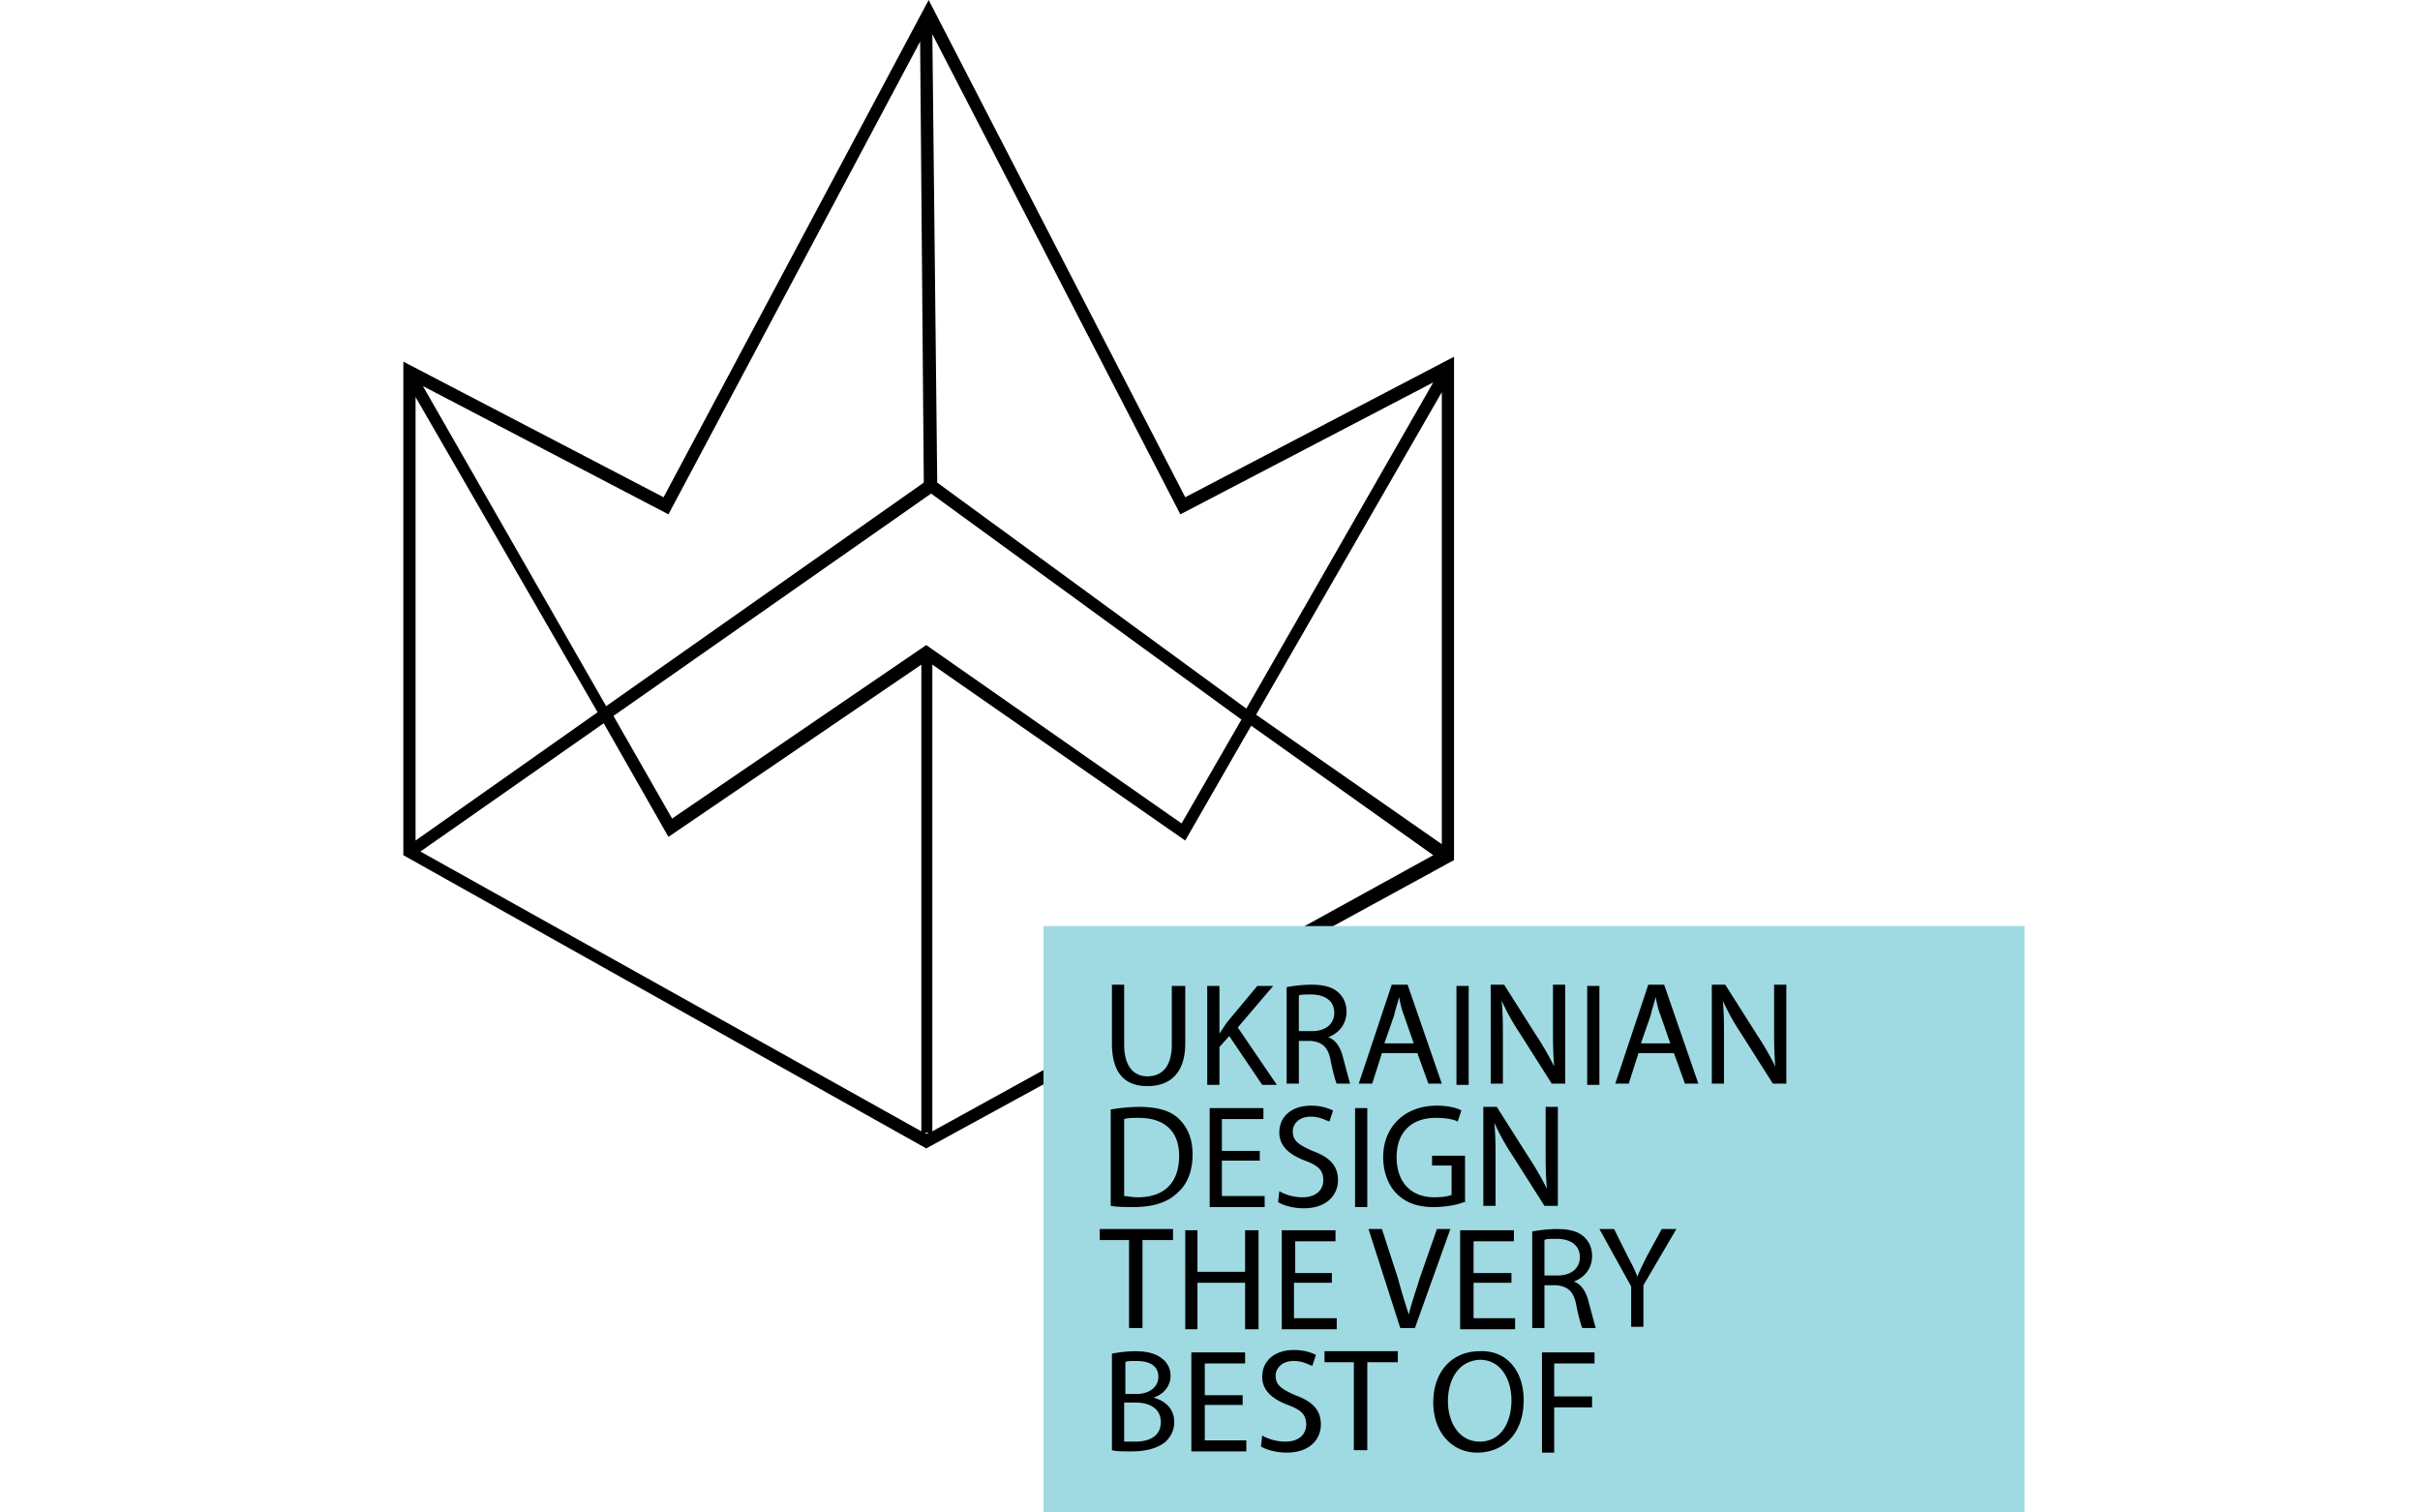
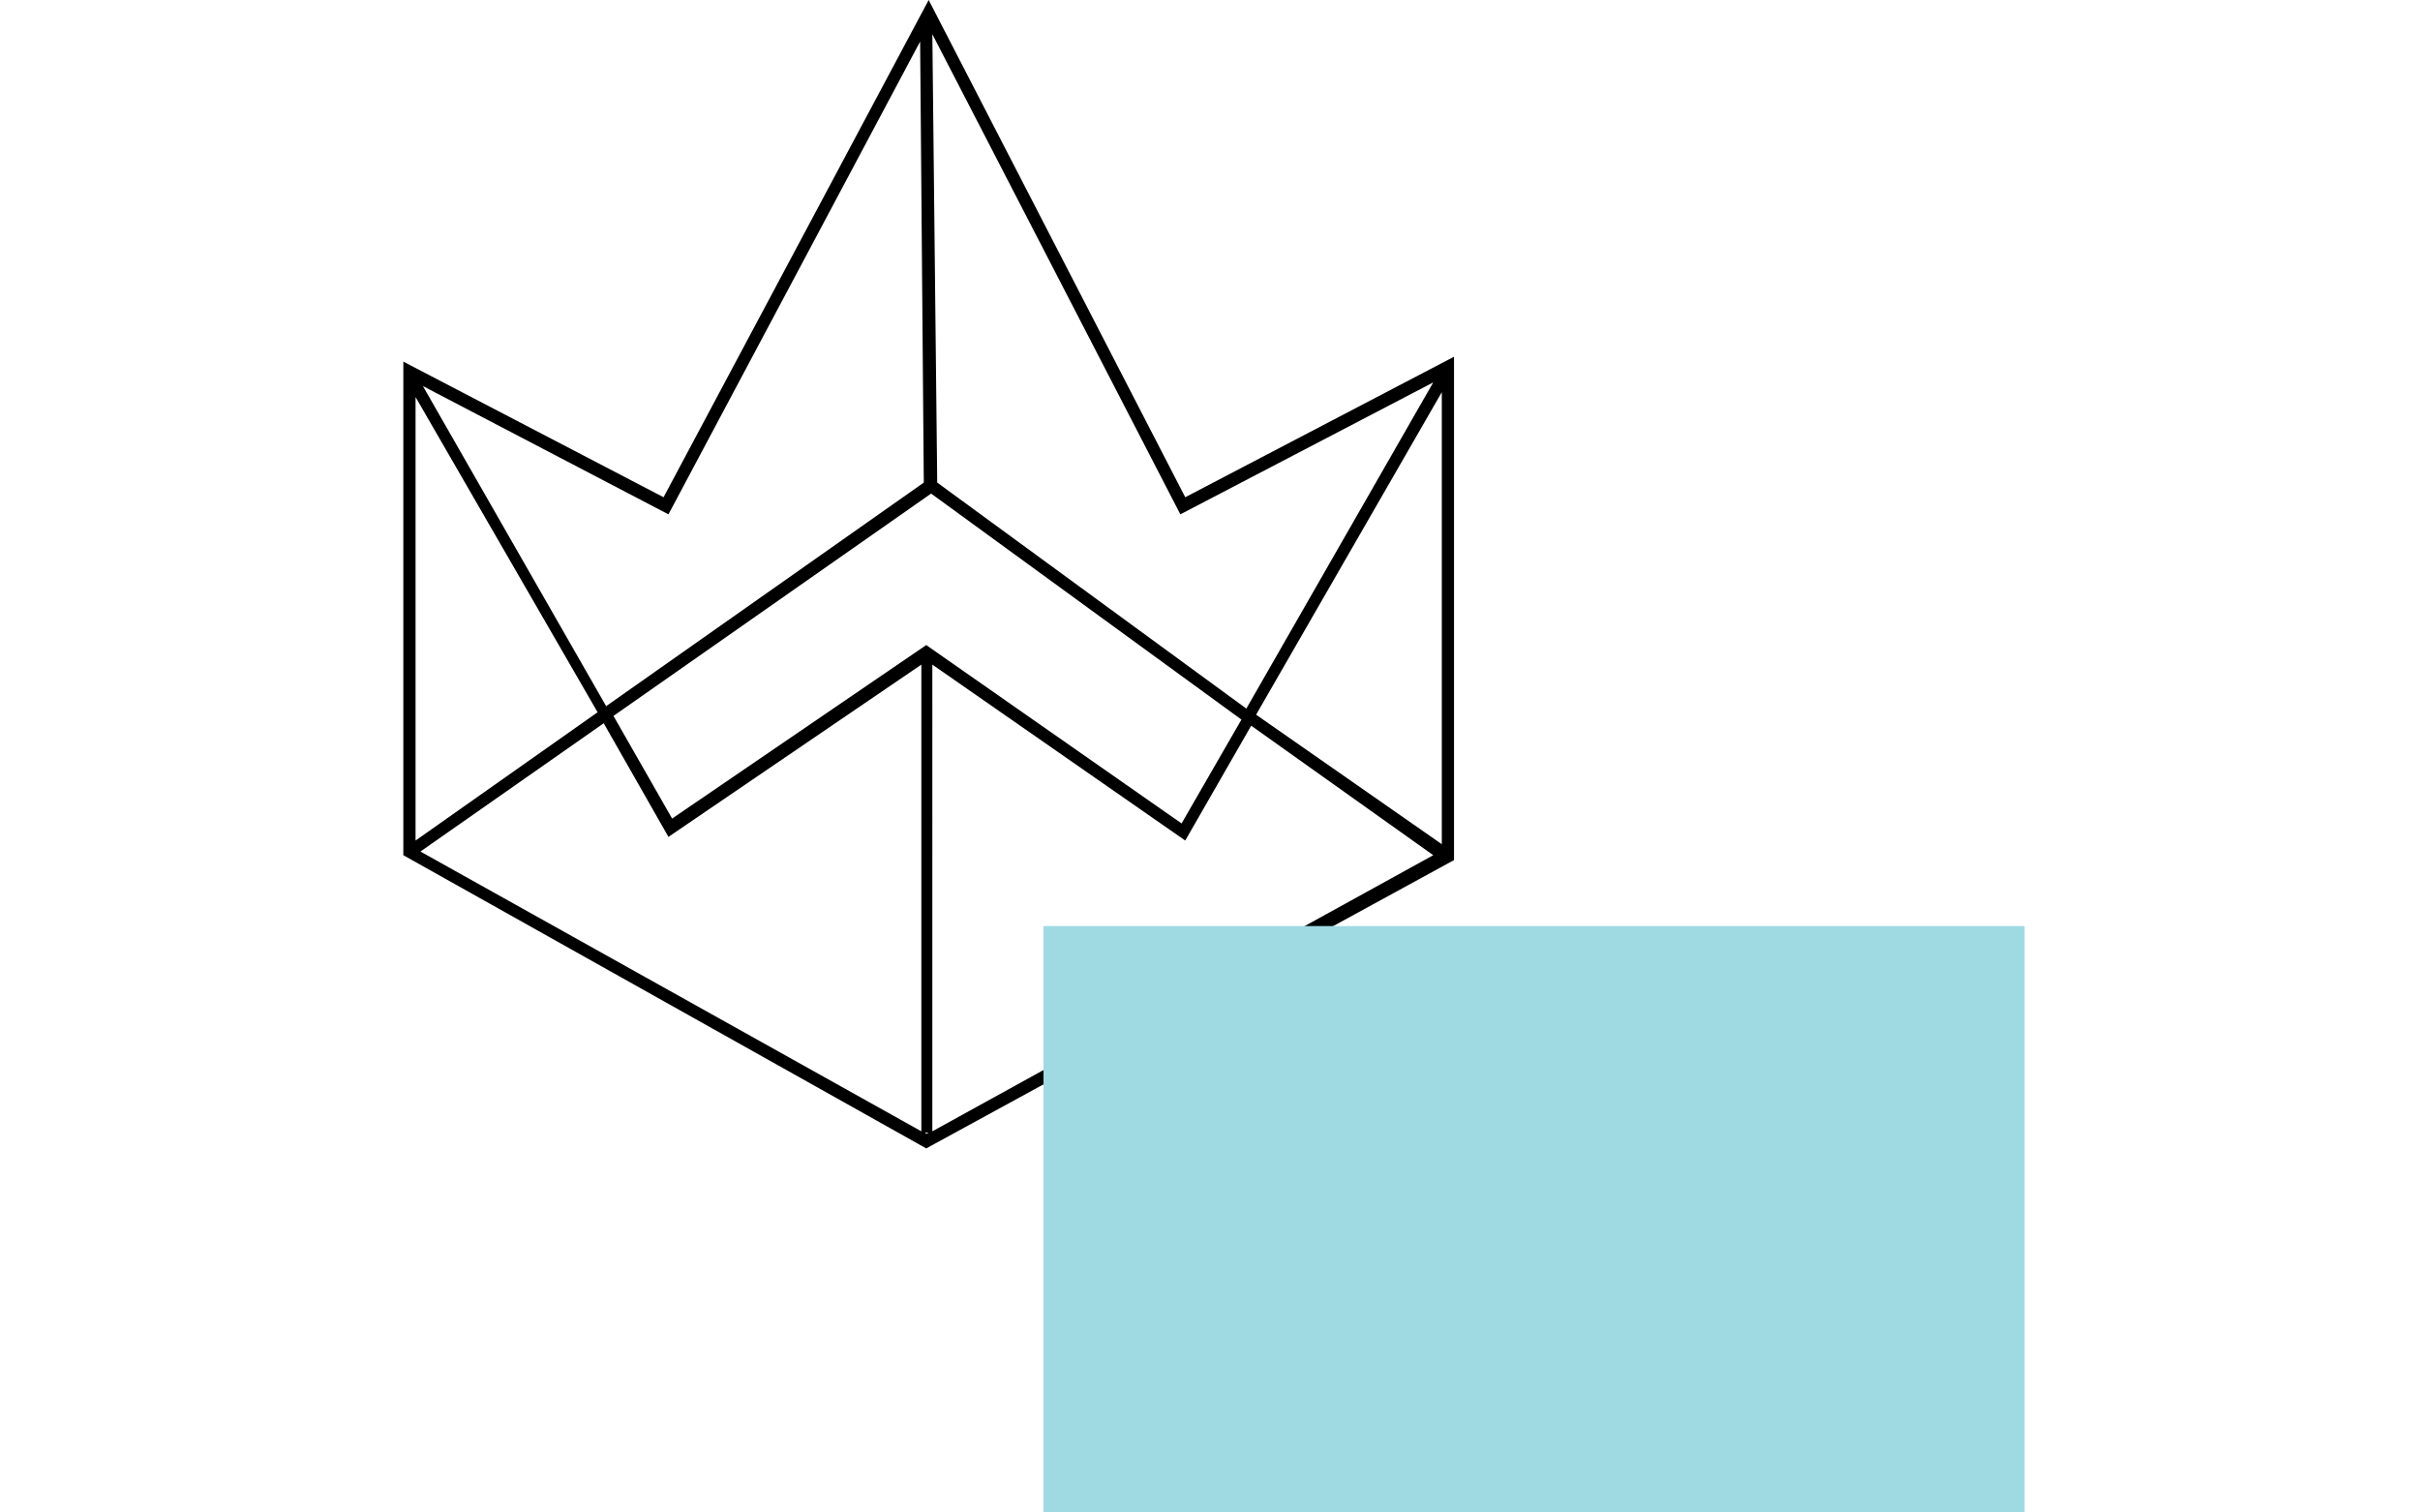
<svg xmlns="http://www.w3.org/2000/svg" width="240" height="150" fill="none">
  <g clip-path="url(#a)">
-     <path d="M117.544 49.313 92.1 0 65.808 49.313 40 35.864v48.95l51.858 29.079L144.2 85.299v-49.92l-26.656 13.934zm-58.28 21.325L41.213 83.36V39.378l18.053 31.26zm.607 1.09 6.421 11.269 25.081-17.084v46.284L41.696 84.451l18.175-12.722zM92.342 48.95l30.776 22.415-5.937 10.299-25.323-17.69L66.656 81.18 60.84 71.002 92.342 48.95zm25.202 34.41 6.543-11.39 18.054 12.844-49.677 27.383V65.913l25.08 17.447zm7.028-12.48 18.417-31.987v44.83L124.572 70.88zm17.569-32.956-18.538 32.35L92.948 47.86l-.484-44.466L117.06 51.01l25.081-13.086zM66.292 51.01l24.96-46.89.364 43.74-31.503 22.172L41.94 38.288 66.292 51.01zm25.445 61.308h.363l-.242.121-.121-.121z" fill="#000" />
+     <path d="M117.544 49.313 92.1 0 65.808 49.313 40 35.864v48.95l51.858 29.079L144.2 85.299v-49.92zm-58.28 21.325L41.213 83.36V39.378l18.053 31.26zm.607 1.09 6.421 11.269 25.081-17.084v46.284L41.696 84.451l18.175-12.722zM92.342 48.95l30.776 22.415-5.937 10.299-25.323-17.69L66.656 81.18 60.84 71.002 92.342 48.95zm25.202 34.41 6.543-11.39 18.054 12.844-49.677 27.383V65.913l25.08 17.447zm7.028-12.48 18.417-31.987v44.83L124.572 70.88zm17.569-32.956-18.538 32.35L92.948 47.86l-.484-44.466L117.06 51.01l25.081-13.086zM66.292 51.01l24.96-46.89.364 43.74-31.503 22.172L41.94 38.288 66.292 51.01zm25.445 61.308h.363l-.242.121-.121-.121z" fill="#000" />
    <path d="M200.784 91.841H103.49V150h97.294V91.841z" fill="#9FDAE2" />
-     <path d="M111.487 97.778v5.816c0 2.181.969 3.15 2.302 3.15 1.454 0 2.423-.969 2.423-3.15v-5.816h1.333v5.695c0 3.029-1.575 4.241-3.756 4.241-2.06 0-3.514-1.091-3.514-4.241v-5.816h1.212v.121zM119.726 97.779h1.211v4.725l.727-1.09 3.029-3.635h1.575l-3.513 4.119 3.877 5.695h-1.454l-3.271-4.846-.97 1.09v3.756h-1.211v-9.814zM127.601 97.9a13.61 13.61 0 0 1 2.423-.243c1.333 0 2.181.243 2.787.848.484.485.727 1.09.727 1.818 0 1.333-.849 2.181-1.818 2.544.727.243 1.212.97 1.454 1.939.364 1.333.606 2.302.727 2.665h-1.333c-.121-.242-.363-1.09-.606-2.302-.242-1.332-.848-1.817-1.938-1.938h-1.212v4.24h-1.211V97.9zm1.211 4.361h1.333c1.333 0 2.181-.727 2.181-1.817 0-1.212-.969-1.818-2.302-1.818-.606 0-1.091 0-1.212.122v3.513zM137.053 104.442l-.969 3.029h-1.333l3.271-9.814h1.576l3.392 9.814h-1.333l-1.09-3.029h-3.514zm3.15-.969-.969-2.787c-.242-.606-.363-1.211-.485-1.817-.121.606-.363 1.211-.484 1.817l-.97 2.787h2.908zM145.655 97.779v9.814h-1.212v-9.814h1.212zM147.836 107.471v-9.814h1.333l3.15 4.968a29.344 29.344 0 0 1 1.817 3.15c-.121-1.333-.121-2.544-.121-3.998v-4.12h1.212v9.814h-1.333l-3.15-4.967a22.122 22.122 0 0 1-1.818-3.272c.122 1.212.122 2.424.122 3.999v4.24h-1.212zM158.619 97.779v9.814h-1.212v-9.814h1.212zM162.496 104.442l-.969 3.029h-1.333l3.272-9.814h1.575l3.392 9.814h-1.332l-1.091-3.029h-3.514zm3.151-.969-.97-2.787c-.242-.606-.363-1.211-.484-1.817-.121.606-.364 1.211-.485 1.817l-.969 2.787h2.908zM169.766 107.471v-9.814h1.332l3.151 4.968a29.515 29.515 0 0 1 1.817 3.15c-.121-1.333-.121-2.544-.121-3.998v-4.12h1.212v9.814h-1.333l-3.15-4.967a22.122 22.122 0 0 1-1.818-3.272c.121 1.212.121 2.424.121 3.999v4.24h-1.211zM110.275 110.016a16.734 16.734 0 0 1 2.666-.242c1.817 0 3.15.363 3.998 1.212.849.848 1.333 1.938 1.333 3.513s-.484 2.908-1.454 3.756c-.969.97-2.423 1.454-4.362 1.454-.848 0-1.696 0-2.302-.121v-9.572h.121zm1.212 8.603c.364 0 .727.121 1.333.121 2.665 0 4.119-1.454 4.119-4.12 0-2.302-1.332-3.756-3.998-3.756-.606 0-1.09 0-1.454.122v7.633zM125.058 115.105h-3.878v3.514h4.241v1.09h-5.452v-9.814h5.331v1.09h-4.12v3.151h3.756v.969h.122zM126.874 118.134c.606.363 1.454.606 2.302.606 1.333 0 2.06-.727 2.06-1.697 0-.969-.485-1.454-1.817-1.938-1.576-.606-2.545-1.454-2.545-2.787 0-1.575 1.212-2.666 3.15-2.666.97 0 1.697.243 2.181.485l-.363 1.09c-.364-.121-.97-.484-1.818-.484-1.332 0-1.817.848-1.817 1.454 0 .969.606 1.333 1.939 1.938 1.696.606 2.544 1.454 2.544 2.908s-1.091 2.787-3.393 2.787c-.969 0-1.938-.242-2.544-.606l.121-1.09zM135.598 109.895v9.814h-1.211v-9.814h1.211zM145.171 119.224c-.606.243-1.697.485-3.029.485-1.454 0-2.666-.364-3.635-1.333-.849-.848-1.333-2.181-1.333-3.635 0-2.908 2.06-5.089 5.331-5.089 1.09 0 2.06.243 2.423.485l-.363 1.09c-.485-.242-1.212-.363-2.181-.363-2.423 0-3.877 1.454-3.877 3.877 0 2.545 1.454 3.999 3.756 3.999.848 0 1.454-.122 1.696-.243v-2.908h-1.939v-.969h3.272v4.604h-.121zM147.108 119.588v-9.814h1.333l3.15 4.968a29.534 29.534 0 0 1 1.818 3.15c-.121-1.333-.121-2.545-.121-3.999v-4.119h1.211v9.814h-1.332l-3.151-4.968a22.038 22.038 0 0 1-1.817-3.271c.121 1.212.121 2.423.121 3.998v4.241h-1.212zM112.093 122.981h-3.03v-1.091h7.27v1.091h-3.029v8.723h-1.333v-8.723h.122zM118.757 122.011v4.12h4.725v-4.12h1.333v9.814h-1.333v-4.604h-4.725v4.604h-1.212v-9.814h1.212zM132.085 127.221h-3.756v3.514h4.241v1.09h-5.453v-9.814h5.331v1.091h-3.998v3.15h3.635v.969zM138.87 131.704l-3.15-9.814h1.333l1.575 4.847a69.217 69.217 0 0 0 1.09 3.635c.242-1.091.727-2.424 1.091-3.635l1.696-4.847h1.333l-3.514 9.814h-1.454zM149.895 127.221h-3.756v3.514h4.12v1.09h-5.452v-9.814h5.331v1.091h-3.999v3.15h3.756v.969zM151.956 122.132a13.642 13.642 0 0 1 2.423-.242c1.333 0 2.181.242 2.787.848.485.485.727 1.091.727 1.818 0 1.333-.848 2.181-1.817 2.544.727.242 1.211.969 1.454 1.939.363 1.333.605 2.302.727 2.665h-1.333c-.121-.242-.364-1.09-.606-2.302-.242-1.333-.848-1.817-1.939-1.938h-1.211v4.24h-1.212v-9.572zm1.212 4.362h1.332c1.333 0 2.181-.727 2.181-1.817 0-1.212-.969-1.818-2.302-1.818-.605 0-1.09 0-1.211.122v3.513zM161.77 131.704v-4.119l-3.15-5.695h1.454l1.333 2.666c.363.727.727 1.333.969 2.06.242-.606.606-1.333.969-2.06l1.454-2.666h1.454l-3.271 5.574v4.119h-1.212v.121zM110.275 134.249a12.216 12.216 0 0 1 2.302-.243c1.212 0 2.06.243 2.666.727.485.364.848.97.848 1.697 0 .969-.606 1.817-1.696 2.181.969.242 2.06.969 2.06 2.423 0 .848-.364 1.454-.848 1.938-.727.606-1.818.97-3.393.97-.848 0-1.575 0-1.939-.121v-9.572zm1.212 3.998h1.212c1.332 0 2.181-.727 2.181-1.696 0-1.091-.849-1.575-2.181-1.575-.606 0-.97 0-1.091.121v3.15h-.121zm0 4.725h1.09c1.333 0 2.545-.484 2.545-1.938 0-1.333-1.091-1.939-2.545-1.939h-1.09v3.877zM123.239 139.337h-3.756v3.514h4.12v1.091h-5.453v-9.815h5.332v1.091h-3.999v3.15h3.756v.969zM125.178 142.366c.606.364 1.454.606 2.302.606 1.333 0 2.06-.727 2.06-1.696 0-.97-.485-1.454-1.818-1.939-1.575-.606-2.544-1.454-2.544-2.787 0-1.575 1.211-2.665 3.15-2.665.969 0 1.696.242 2.181.484l-.364 1.091c-.363-.121-.969-.485-1.817-.485-1.333 0-1.817.848-1.817 1.454 0 .969.605 1.333 1.938 1.939 1.696.606 2.545 1.454 2.545 2.908s-1.091 2.786-3.393 2.786c-.969 0-1.939-.242-2.544-.605l.121-1.091zM134.387 135.097h-3.029v-1.091h7.27v1.091h-3.029v8.724h-1.333v-8.724h.121zM151.108 138.853c0 3.392-2.06 5.21-4.605 5.21-2.544 0-4.361-2.06-4.361-4.968 0-3.15 1.938-5.089 4.604-5.089 2.665-.121 4.362 1.939 4.362 4.847zm-7.512.121c0 2.06 1.09 3.998 3.15 3.998 2.06 0 3.15-1.817 3.15-4.119 0-1.939-.969-3.999-3.15-3.999-2.181.121-3.15 2.06-3.15 4.12zM152.803 134.127h5.331v1.091h-3.998v3.271h3.756v1.091h-3.756v4.483h-1.212v-9.936h-.121z" fill="#000" />
  </g>
  <defs>
    <clipPath id="a">
      <path fill="#fff" transform="translate(40)" d="M0 0h160.905v150H0z" />
    </clipPath>
  </defs>
</svg>